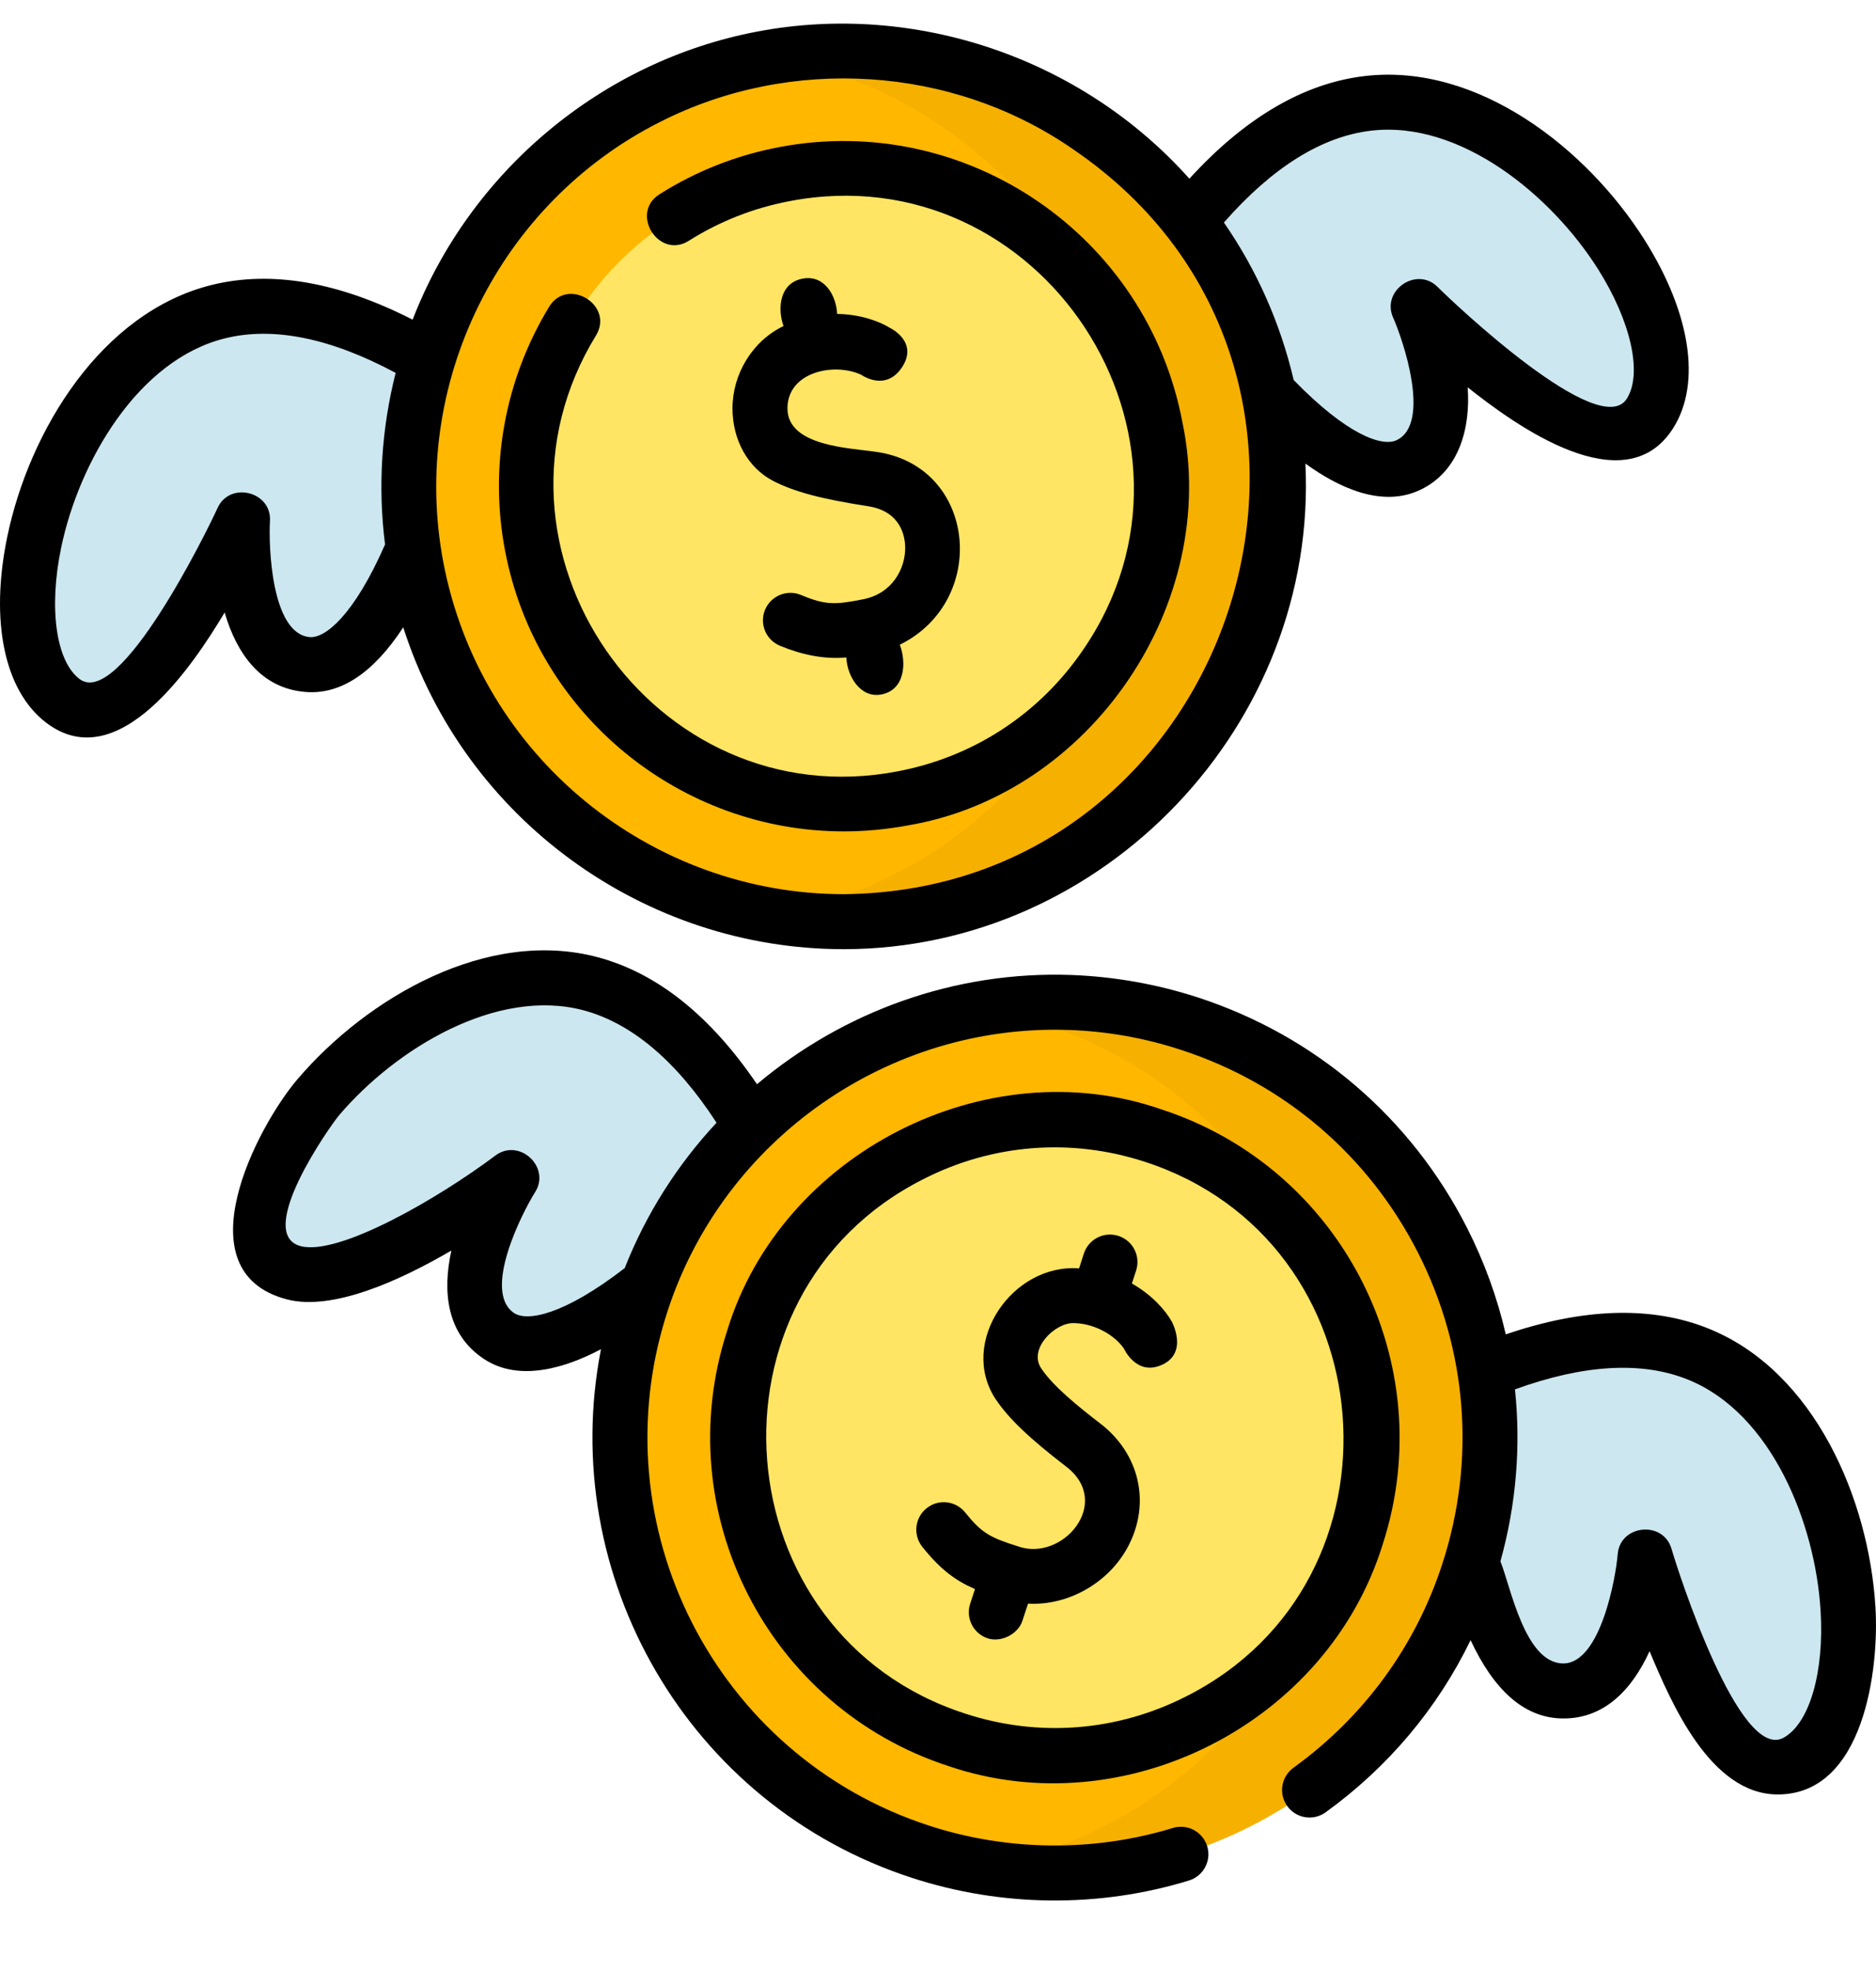
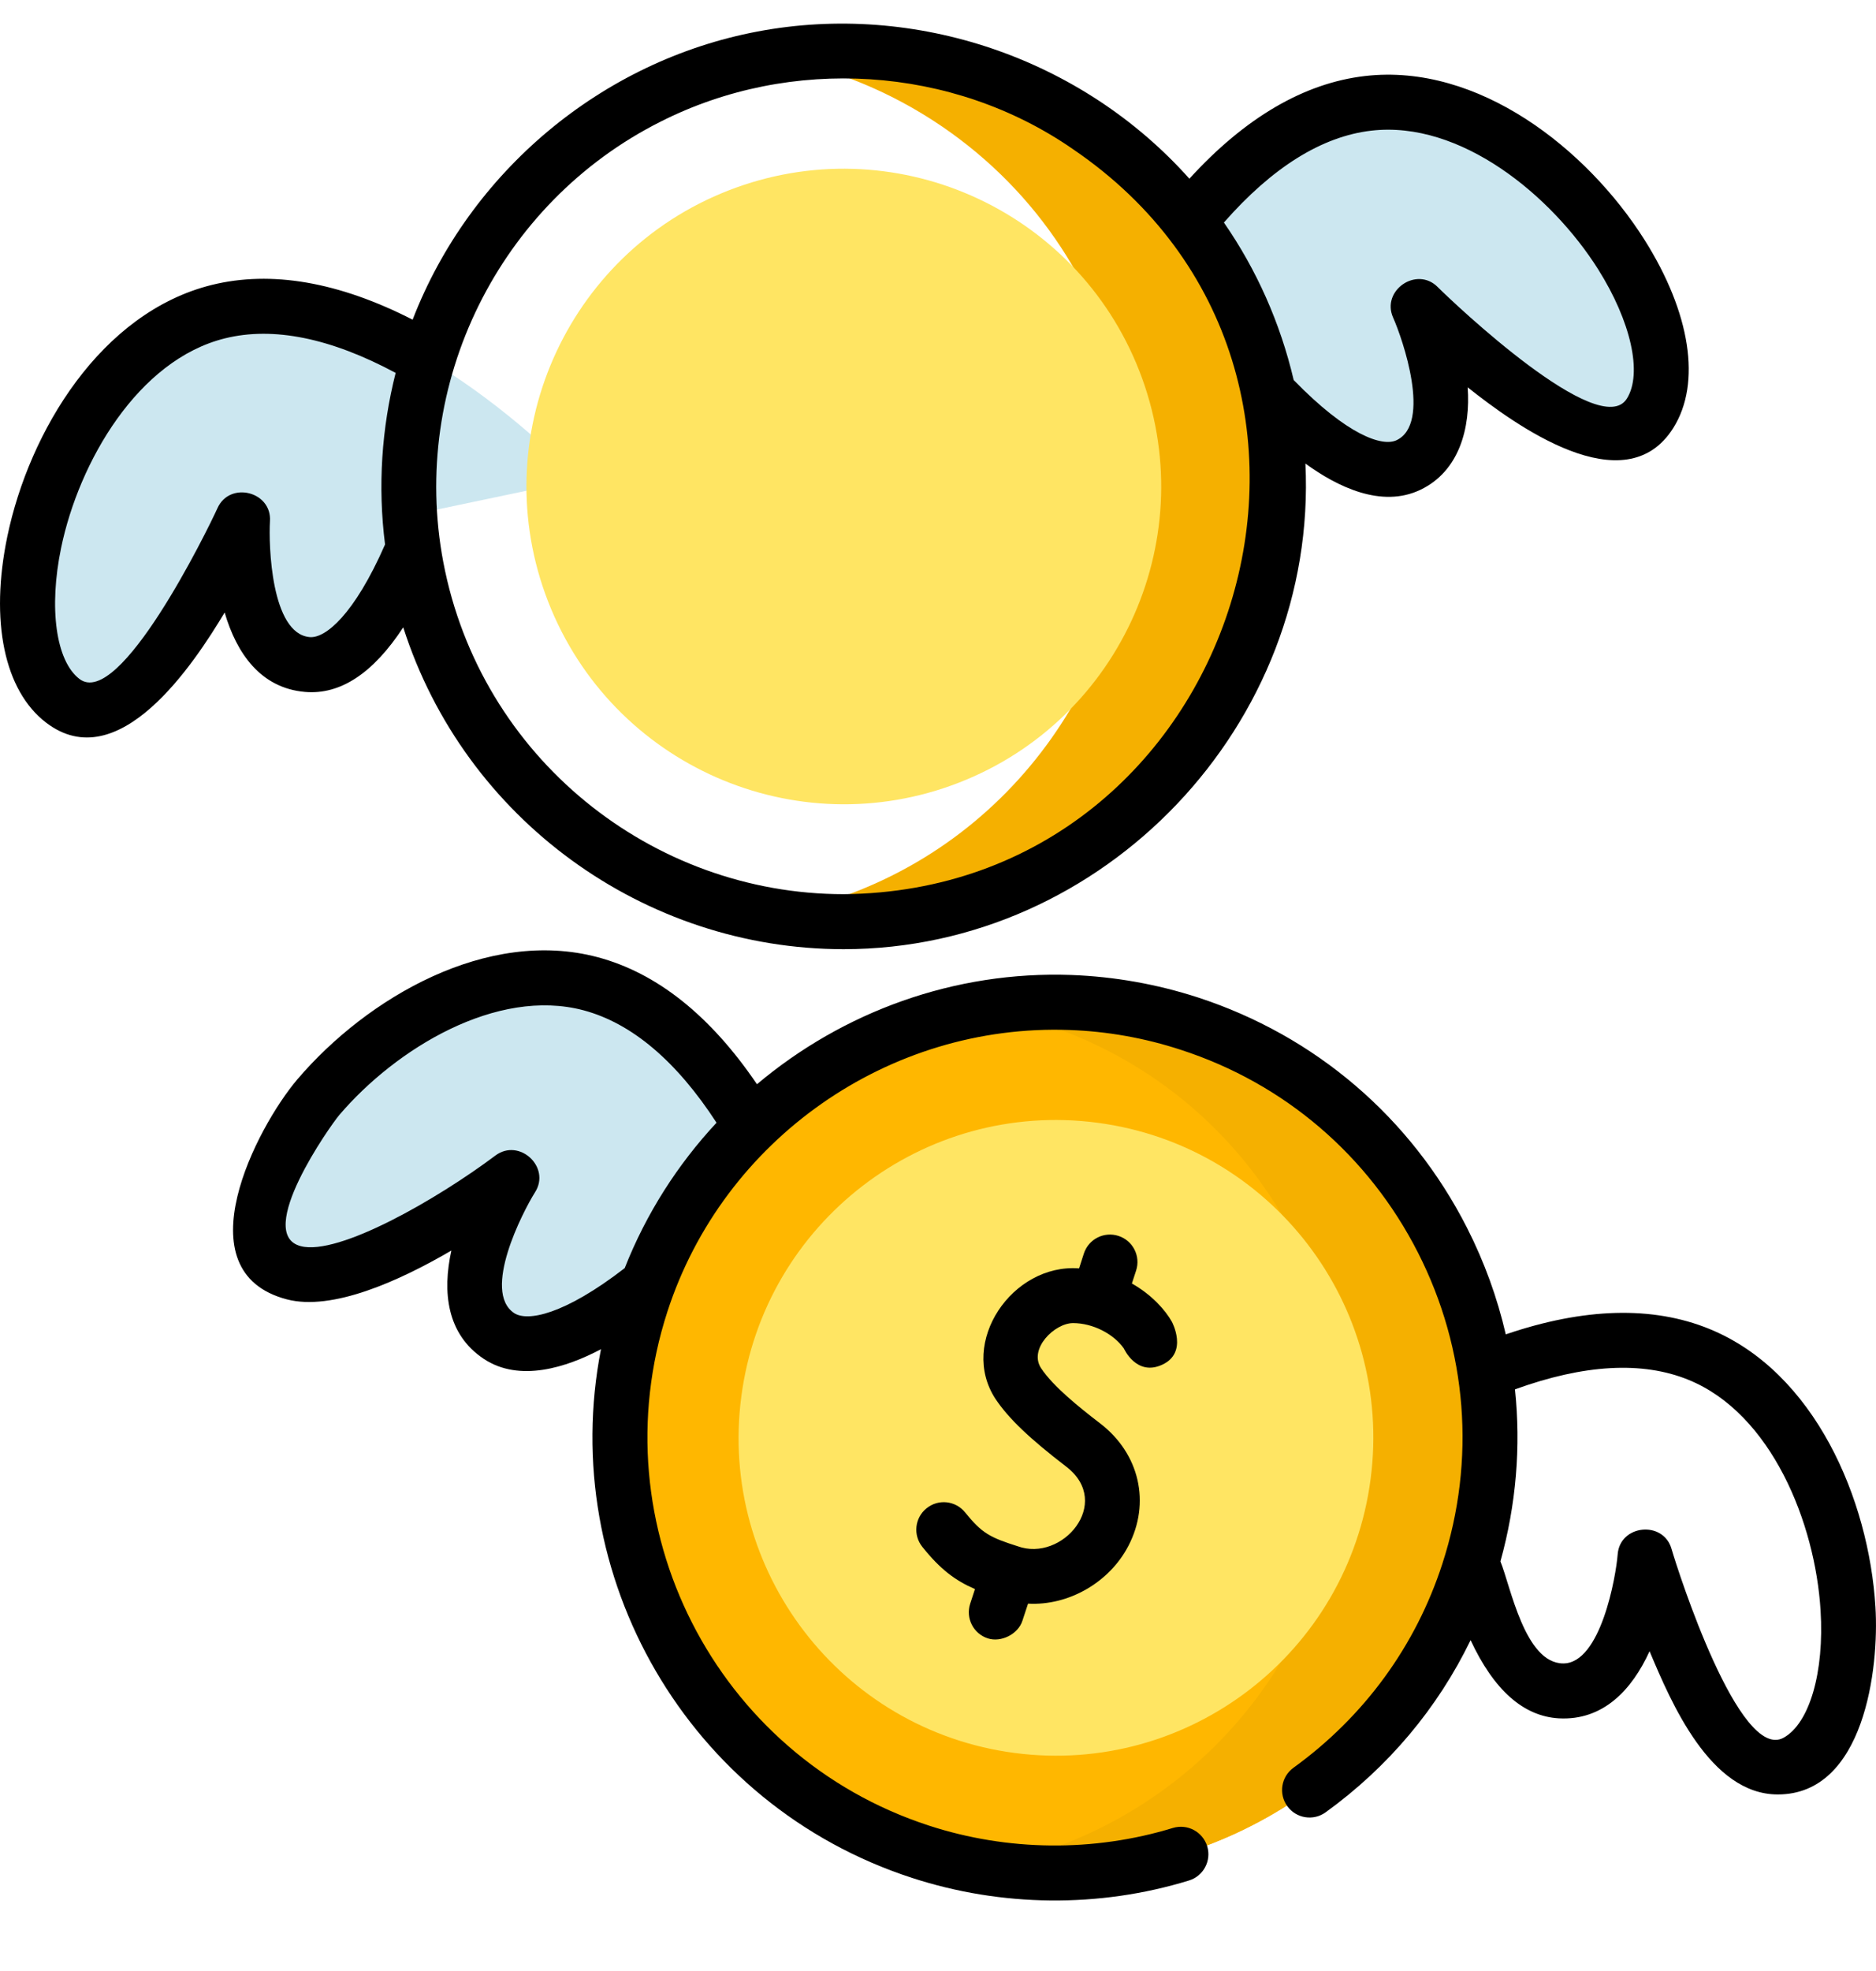
<svg xmlns="http://www.w3.org/2000/svg" width="20" height="21" viewBox="0 0 20 21" fill="none">
  <path d="M6.168 5.112C6.168 5.112 4.097 2.881 2.327 3.32C0.558 3.758 -0.234 6.774 0.669 7.465C1.442 8.056 2.586 5.533 2.586 5.533C2.586 5.533 2.491 7.011 3.276 7.079C4.016 7.144 4.553 5.451 4.553 5.451L6.168 5.112Z" fill="#CCE7F0" />
  <path d="M11.618 4.125C11.618 4.125 12.775 1.31 14.586 1.1C16.397 0.89 18.196 3.437 17.592 4.401C17.076 5.225 15.12 3.263 15.12 3.263C15.12 3.263 15.727 4.614 15.016 4.953C14.346 5.273 13.249 3.876 13.249 3.876L11.618 4.125Z" fill="#CCE7F0" />
-   <path d="M11.079 9.325C10.695 9.518 10.285 9.657 9.86 9.737C7.347 10.213 4.916 8.556 4.438 6.043C3.968 3.566 5.652 1.092 8.129 0.622C10.616 0.151 13.079 1.834 13.55 4.316C13.935 6.341 12.918 8.401 11.079 9.325Z" fill="#FFB700" />
  <path d="M13.55 4.316C13.319 3.1 12.628 2.045 11.605 1.347C10.606 0.666 9.406 0.405 8.218 0.607C8.864 0.718 9.484 0.967 10.042 1.347C11.066 2.045 11.757 3.1 11.988 4.316C12.372 6.341 11.356 8.401 9.517 9.325C9.133 9.518 8.722 9.657 8.297 9.737C8.269 9.742 8.242 9.747 8.214 9.752C8.745 9.843 9.3 9.843 9.86 9.737C10.285 9.657 10.695 9.518 11.079 9.325C12.918 8.401 13.935 6.341 13.55 4.316Z" fill="#F5B000" />
  <path d="M10.225 8.338C11.965 7.66 12.826 5.698 12.148 3.956C11.469 2.213 9.508 1.351 7.767 2.029C6.027 2.707 5.166 4.669 5.844 6.411C6.523 8.153 8.484 9.016 10.225 8.338Z" fill="#FFE563" />
-   <path d="M8.8 13.899C8.8 13.899 8.057 10.948 6.295 10.481C4.532 10.014 2.388 12.278 2.848 13.319C3.241 14.208 5.457 12.546 5.457 12.546C5.457 12.546 4.663 13.796 5.319 14.234C5.936 14.646 7.221 13.42 7.221 13.42L8.8 13.899Z" fill="#CCE7F0" />
-   <path d="M14.053 15.655C14.053 15.655 16.421 13.743 18.11 14.43C19.799 15.116 20.152 18.215 19.159 18.77C18.31 19.244 17.538 16.583 17.538 16.583C17.538 16.583 17.421 18.059 16.634 18.015C15.893 17.973 15.603 16.221 15.603 16.221L14.053 15.655Z" fill="#CCE7F0" />
+   <path d="M8.8 13.899C8.8 13.899 8.057 10.948 6.295 10.481C4.532 10.014 2.388 12.278 2.848 13.319C3.241 14.208 5.457 12.546 5.457 12.546C5.457 12.546 4.663 13.796 5.319 14.234C5.936 14.646 7.221 13.42 7.221 13.42L8.8 13.899" fill="#CCE7F0" />
  <path d="M11.081 19.955C10.651 19.939 10.225 19.864 9.813 19.73C7.382 18.939 6.046 16.317 6.836 13.884C7.473 11.924 9.354 10.607 11.411 10.681C11.841 10.696 12.267 10.772 12.679 10.906C13.857 11.289 14.816 12.108 15.378 13.213C15.94 14.317 16.038 15.573 15.656 16.752C15.019 18.712 13.138 20.029 11.081 19.955Z" fill="#FFB700" />
  <path d="M15.378 13.213C14.816 12.108 13.857 11.289 12.679 10.906C12.267 10.772 11.841 10.696 11.411 10.681C11.09 10.669 10.773 10.692 10.464 10.745C10.685 10.783 10.902 10.836 11.116 10.906C12.294 11.289 13.253 12.108 13.815 13.213C14.377 14.317 14.476 15.574 14.093 16.752C13.556 18.406 12.132 19.602 10.465 19.891C10.668 19.926 10.874 19.947 11.081 19.955C13.138 20.029 15.019 18.712 15.656 16.752C16.038 15.573 15.94 14.317 15.378 13.213Z" fill="#F5B000" />
  <path d="M14.612 15.759C14.855 13.905 13.55 12.205 11.697 11.962C9.845 11.719 8.146 13.026 7.903 14.88C7.66 16.734 8.965 18.434 10.817 18.677C12.67 18.92 14.369 17.614 14.612 15.759Z" fill="#FFE563" />
  <path d="M0.491 7.699C1.266 8.292 2.069 7.069 2.395 6.526C2.522 6.96 2.778 7.331 3.251 7.372C3.627 7.405 3.978 7.174 4.299 6.684C4.953 8.73 6.87 10.113 8.994 10.113C11.774 10.113 14.051 7.713 13.917 4.939C14.255 5.185 14.726 5.417 15.142 5.219C15.56 5.02 15.678 4.555 15.647 4.127C16.144 4.521 17.323 5.384 17.84 4.558C18.139 4.081 18.023 3.333 17.532 2.555C16.919 1.586 15.76 0.67 14.552 0.81C13.903 0.885 13.274 1.253 12.68 1.904C11.535 0.621 9.763 0.016 8.075 0.336C6.413 0.65 5.008 1.83 4.399 3.406C3.612 3.004 2.893 2.879 2.257 3.036C1.076 3.329 0.312 4.593 0.078 5.716C-0.109 6.616 0.045 7.358 0.491 7.699ZM14.62 1.392C15.57 1.282 16.539 2.08 17.037 2.868C17.388 3.425 17.512 3.979 17.344 4.247C17.057 4.705 15.503 3.234 15.327 3.058C15.103 2.833 14.723 3.095 14.852 3.384C14.955 3.615 15.263 4.512 14.889 4.69C14.737 4.763 14.361 4.635 13.792 4.049C13.649 3.44 13.396 2.873 13.048 2.371C13.564 1.783 14.092 1.453 14.62 1.392ZM7.041 1.297C8.429 0.594 10.15 0.696 11.44 1.59C14.953 3.979 13.213 9.489 8.995 9.527C6.949 9.527 5.122 8.072 4.726 5.989C4.366 4.092 5.318 2.163 7.041 1.297ZM0.652 5.835C0.842 4.922 1.469 3.835 2.398 3.605C2.914 3.477 3.526 3.602 4.218 3.973C4.069 4.561 4.026 5.18 4.105 5.801C3.776 6.552 3.467 6.803 3.302 6.788C2.889 6.752 2.863 5.804 2.878 5.553C2.899 5.236 2.45 5.124 2.319 5.413C2.212 5.649 1.275 7.561 0.847 7.234C0.596 7.042 0.518 6.479 0.652 5.835Z" fill="black" />
-   <path d="M8.995 8.858C9.221 8.858 9.45 8.837 9.68 8.794C11.629 8.466 13.014 6.43 12.605 4.496C12.227 2.504 10.299 1.19 8.309 1.567C7.851 1.654 7.421 1.823 7.031 2.07C6.711 2.272 7.024 2.768 7.344 2.565C7.672 2.358 8.033 2.216 8.418 2.143C11.101 1.628 13.093 4.671 11.548 6.922C11.084 7.604 10.382 8.064 9.571 8.218C6.962 8.72 4.967 5.836 6.354 3.574C6.551 3.25 6.05 2.946 5.854 3.269C5.381 4.048 5.214 4.969 5.384 5.865C5.718 7.627 7.265 8.858 8.995 8.858Z" fill="black" />
-   <path d="M7.809 4.351C7.809 4.689 7.975 4.985 8.241 5.123C8.464 5.239 8.758 5.317 9.256 5.394C9.605 5.448 9.648 5.716 9.65 5.828C9.655 6.053 9.516 6.324 9.202 6.385C8.899 6.445 8.802 6.448 8.539 6.339C8.39 6.277 8.218 6.348 8.156 6.497C8.094 6.647 8.165 6.818 8.315 6.88C8.538 6.973 8.78 7.027 9.023 7.005C9.03 7.2 9.171 7.442 9.396 7.399C9.649 7.351 9.665 7.06 9.593 6.869C10.546 6.4 10.412 4.968 9.345 4.815C9.063 4.772 8.395 4.757 8.395 4.351C8.395 3.961 8.895 3.858 9.183 3.994C9.183 3.994 9.435 4.175 9.611 3.921C9.801 3.646 9.494 3.497 9.494 3.497C9.379 3.425 9.174 3.348 8.925 3.345C8.915 3.15 8.791 2.924 8.555 2.969C8.311 3.016 8.286 3.286 8.353 3.474C8.021 3.633 7.809 3.985 7.809 4.351Z" fill="black" />
  <path d="M18.221 14.158C17.616 13.912 16.887 13.933 16.053 14.217C15.963 13.827 15.825 13.446 15.639 13.08C15.041 11.906 14.022 11.035 12.77 10.627C12.332 10.485 11.879 10.405 11.422 10.388C10.173 10.343 8.986 10.781 8.07 11.552C7.574 10.821 7.003 10.366 6.37 10.198C5.194 9.886 3.916 10.627 3.171 11.499C2.739 12.006 1.931 13.549 3.058 13.844C3.541 13.97 4.252 13.651 4.812 13.324C4.715 13.765 4.762 14.214 5.156 14.477C5.537 14.732 6.041 14.569 6.407 14.375C5.936 16.785 7.33 19.231 9.723 20.008C10.675 20.318 11.717 20.33 12.675 20.036C12.83 19.989 12.917 19.825 12.87 19.671C12.822 19.516 12.659 19.429 12.504 19.476C11.66 19.734 10.742 19.724 9.904 19.451C7.626 18.71 6.375 16.254 7.115 13.975C7.711 12.138 9.475 10.904 11.401 10.974C11.803 10.988 12.203 11.059 12.588 11.185C13.692 11.543 14.59 12.311 15.117 13.346C15.643 14.38 15.736 15.557 15.377 16.661C15.093 17.537 14.544 18.289 13.789 18.835C13.658 18.93 13.629 19.113 13.724 19.244C13.819 19.375 14.002 19.404 14.133 19.309C14.801 18.826 15.326 18.2 15.678 17.475C15.926 18.007 16.241 18.286 16.618 18.308C17.092 18.334 17.398 18.004 17.586 17.593C17.815 18.138 18.232 19.119 18.953 19.119C19.875 19.119 20.035 17.774 19.994 17.121C19.924 15.976 19.348 14.616 18.221 14.158ZM5.481 13.99C5.137 13.76 5.57 12.916 5.704 12.703C5.875 12.435 5.536 12.121 5.281 12.312C4.662 12.776 3.609 13.382 3.206 13.277C2.705 13.146 3.525 11.987 3.617 11.88C4.222 11.171 5.295 10.519 6.22 10.764C6.734 10.901 7.211 11.304 7.639 11.962C7.225 12.406 6.89 12.928 6.66 13.511C6.013 14.011 5.621 14.083 5.481 13.99ZM19.016 18.514C18.544 18.778 17.889 16.741 17.82 16.502C17.731 16.197 17.271 16.244 17.246 16.56C17.228 16.794 17.066 17.723 16.666 17.723C16.255 17.723 16.103 16.896 15.996 16.636C16.164 16.032 16.215 15.412 16.151 14.803C16.887 14.536 17.509 14.501 18 14.701C18.886 15.061 19.352 16.227 19.409 17.158C19.45 17.814 19.292 18.36 19.016 18.514Z" fill="black" />
-   <path d="M14.741 16.454C15.367 14.525 14.309 12.447 12.382 11.82C10.515 11.17 8.323 12.29 7.751 14.182C7.125 16.11 8.183 18.189 10.11 18.816C11.994 19.459 14.152 18.359 14.741 16.454ZM12.648 18.073C11.912 18.448 11.076 18.514 10.291 18.258C7.691 17.419 7.407 13.793 9.844 12.563C10.581 12.187 11.419 12.123 12.201 12.377C14.801 13.216 15.085 16.842 12.648 18.073Z" fill="black" />
  <path d="M12.067 13.675L12.112 13.537C12.162 13.383 12.078 13.218 11.924 13.168C11.77 13.118 11.605 13.202 11.555 13.356L11.504 13.514C10.791 13.46 10.218 14.303 10.613 14.905C10.753 15.114 10.973 15.324 11.373 15.631C11.864 16.015 11.325 16.648 10.848 16.474C10.555 16.381 10.468 16.336 10.29 16.115C10.188 15.988 10.004 15.968 9.878 16.07C9.752 16.171 9.732 16.355 9.833 16.481C10.023 16.719 10.181 16.838 10.394 16.931L10.343 17.087C10.293 17.241 10.377 17.406 10.531 17.456C10.673 17.502 10.854 17.411 10.9 17.268L10.96 17.086C11.394 17.11 11.828 16.858 12.029 16.472C12.269 16.013 12.149 15.488 11.729 15.166C11.489 14.982 11.226 14.768 11.1 14.579C10.962 14.373 11.242 14.097 11.44 14.097C11.65 14.097 11.872 14.211 11.982 14.368C11.982 14.368 12.115 14.668 12.391 14.54C12.671 14.41 12.493 14.082 12.493 14.082C12.427 13.964 12.284 13.798 12.067 13.675Z" fill="black" />
</svg>